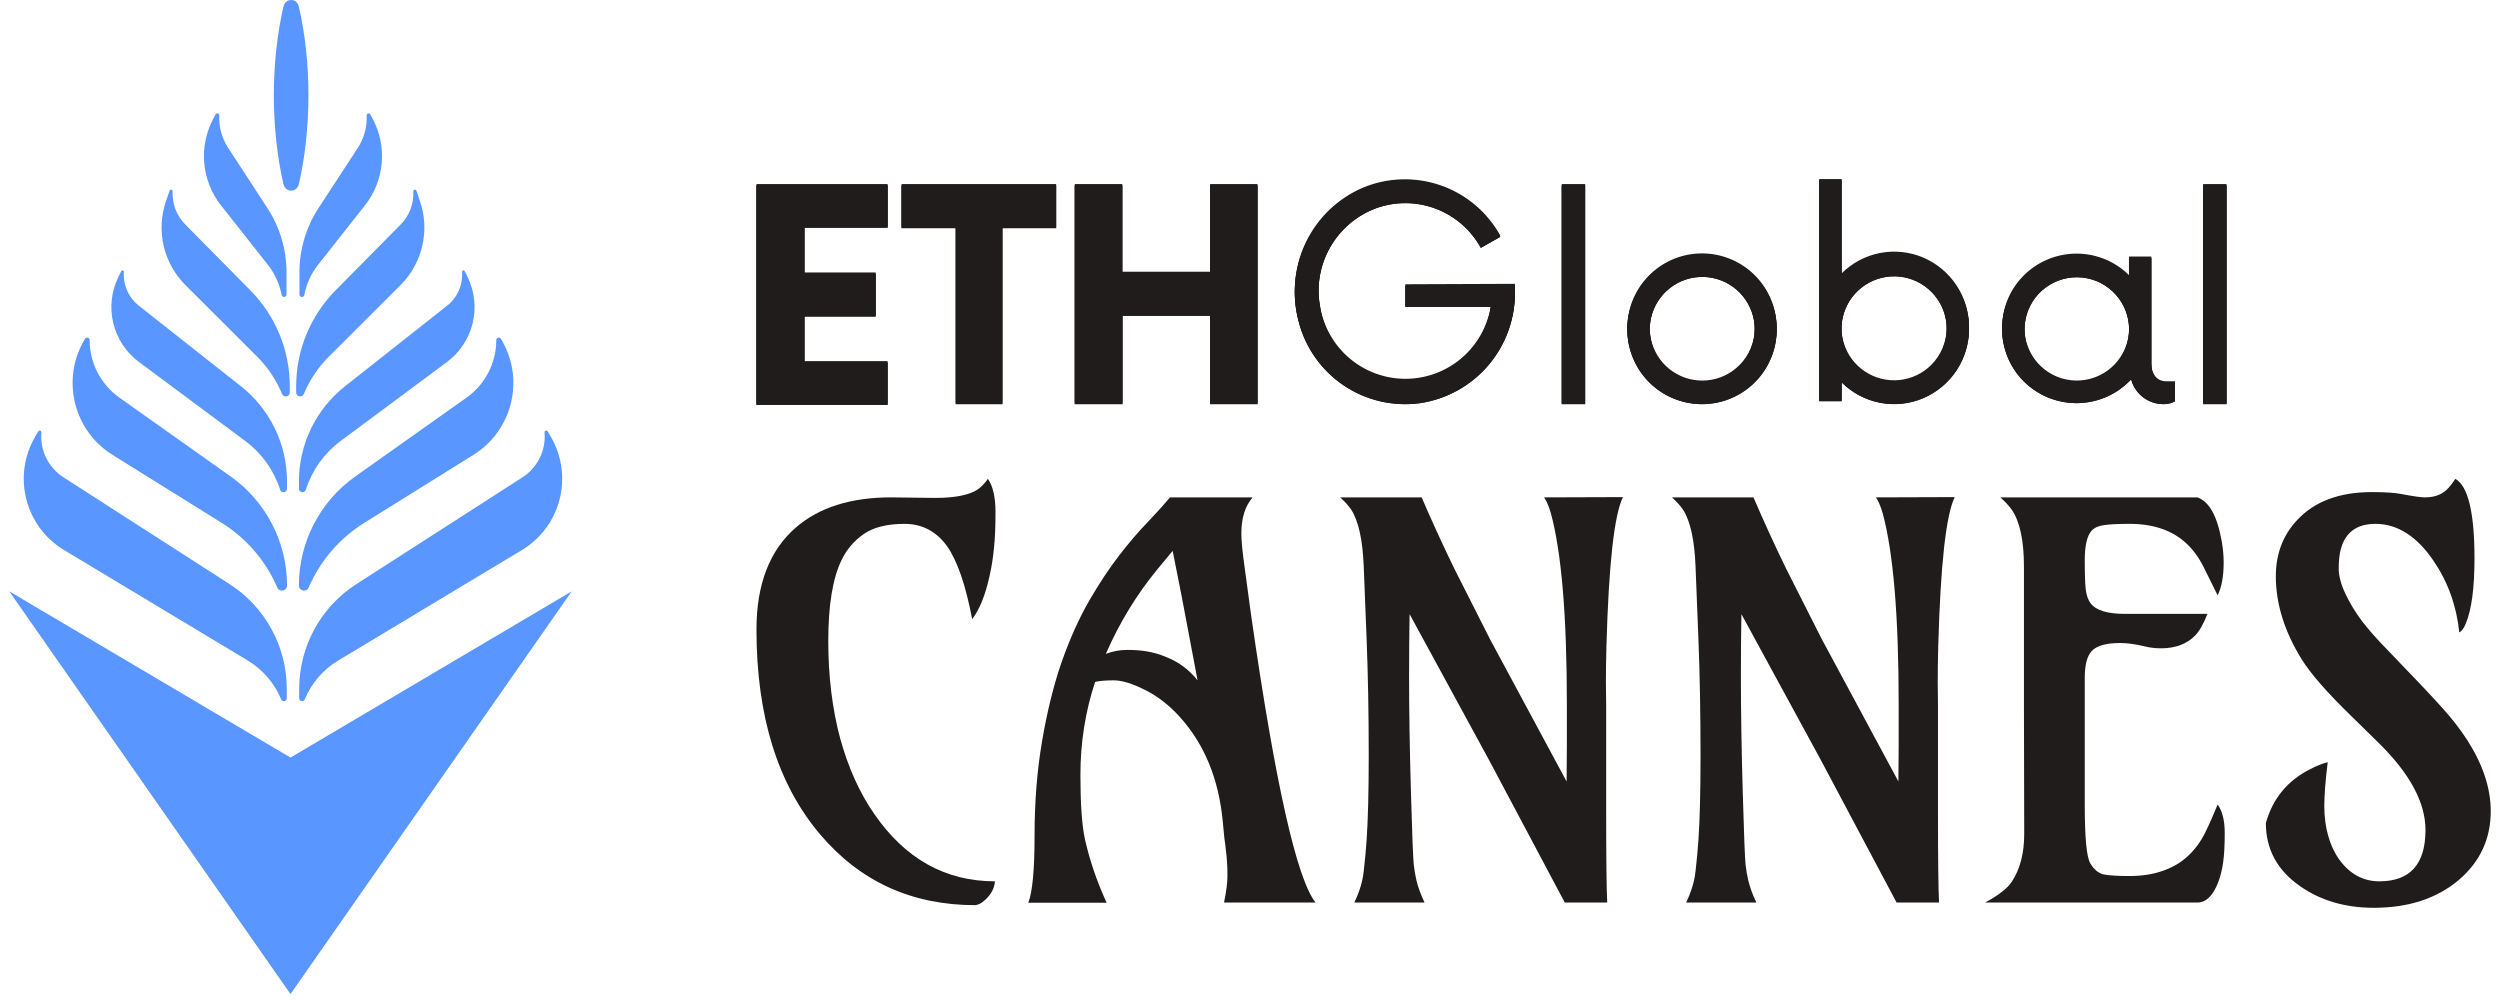
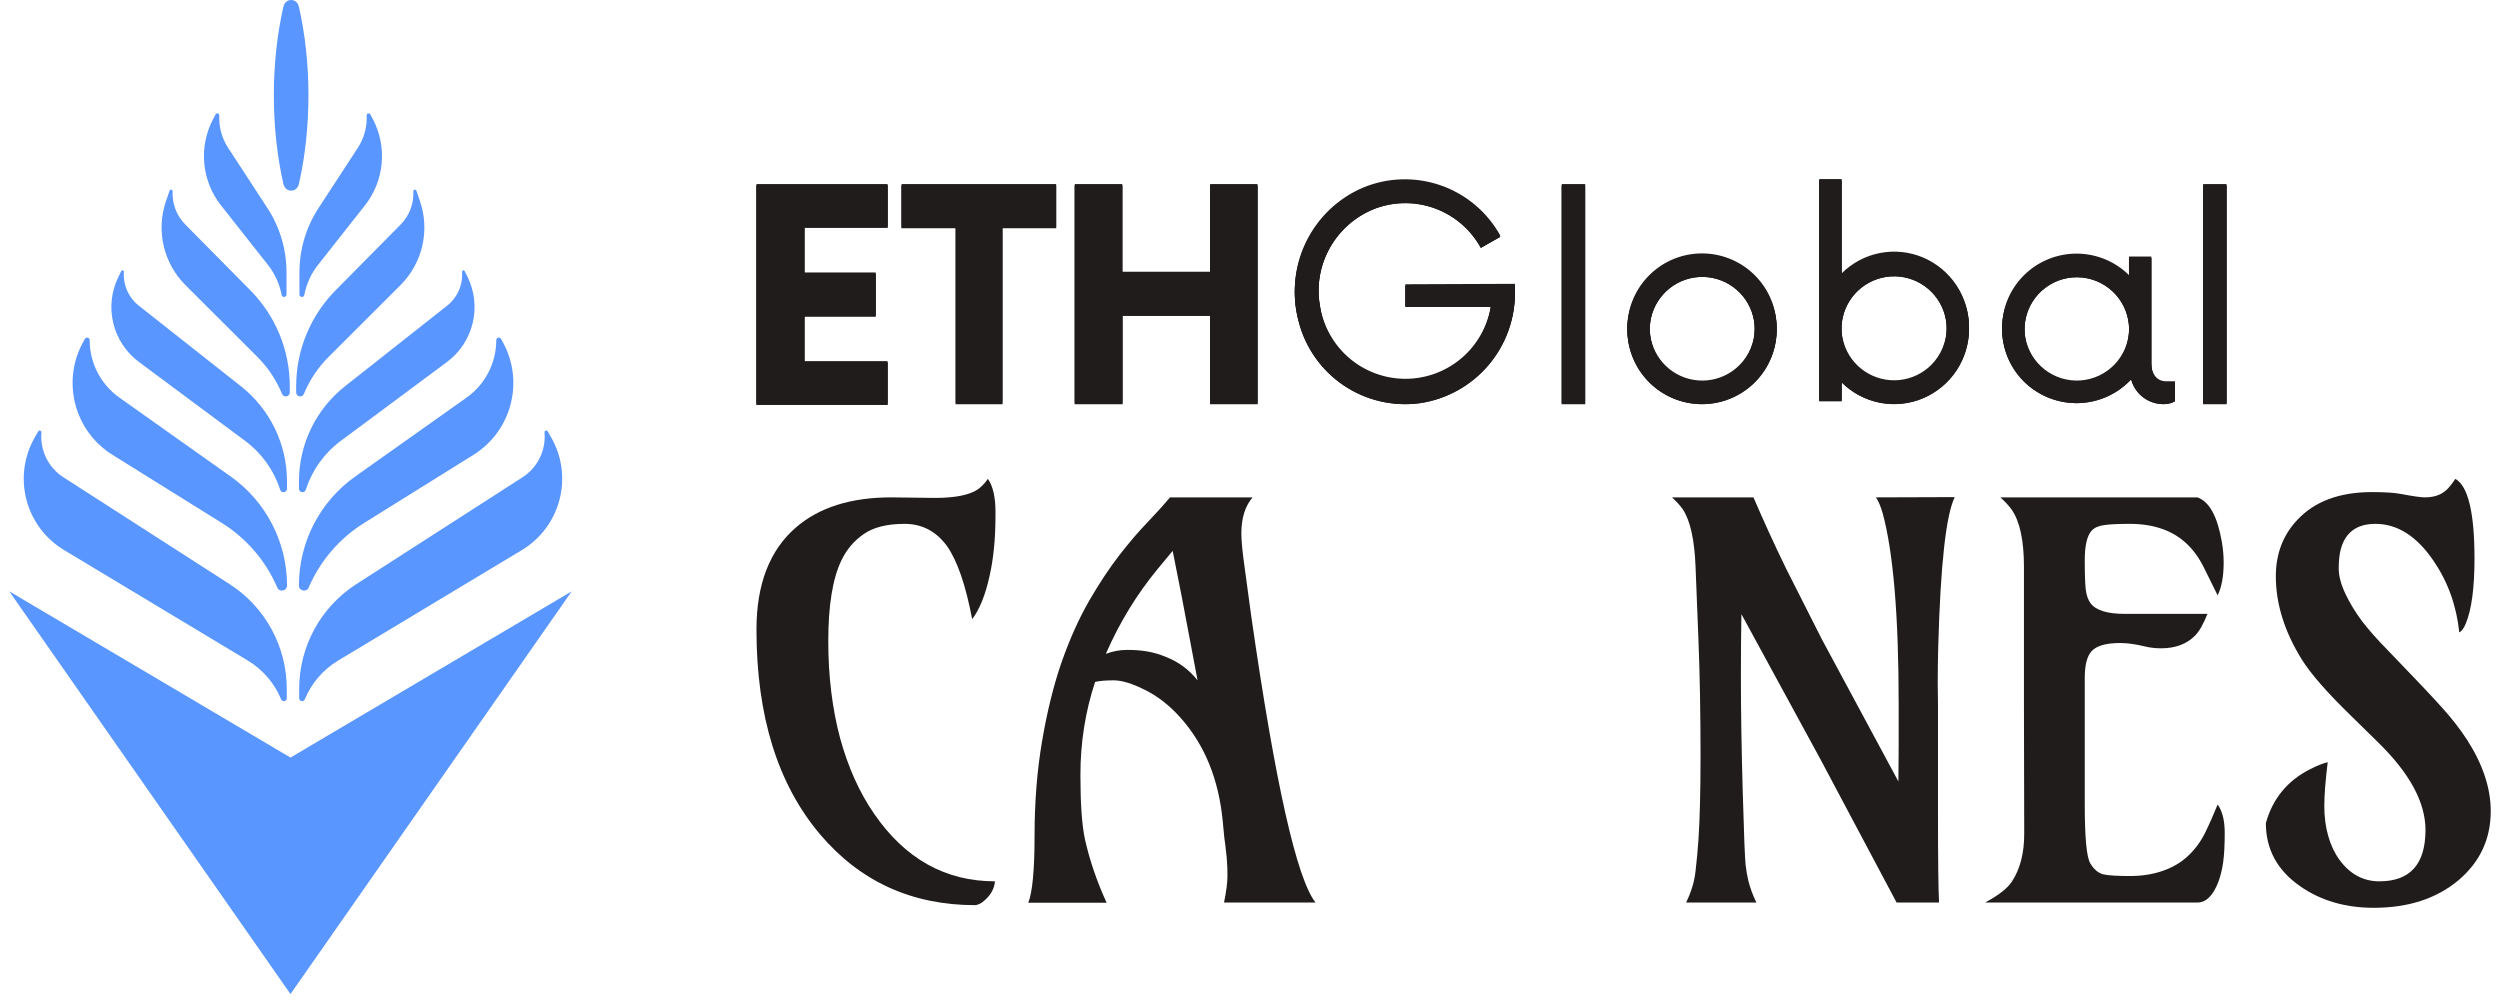
<svg xmlns="http://www.w3.org/2000/svg" width="90" height="36" viewBox="0 0 402 162" fill="none">
  <path d="M0 95.796L45.559 161.037L91.118 95.796L45.559 122.726L0 95.796Z" fill="#5A96FF" />
  <path fill-rule="evenodd" clip-rule="evenodd" d="M44.409 29.792C44.742 31.253 46.591 31.253 46.924 29.792C47.916 25.428 48.469 20.568 48.469 15.444C48.469 10.32 47.916 5.46 46.924 1.096C46.591 -0.365 44.742 -0.365 44.409 1.096C43.417 5.46 42.864 10.32 42.864 15.444C42.864 20.568 43.417 25.428 44.409 29.792Z" fill="#5A96FF" />
  <path fill-rule="evenodd" clip-rule="evenodd" d="M44.915 47.709V44.112C44.915 40.414 43.839 36.796 41.818 33.699L35.455 23.948C34.44 22.391 33.939 20.555 34.024 18.698C34.039 18.36 33.587 18.236 33.428 18.534L33.056 19.231C30.646 23.744 31.136 29.255 34.304 33.273L41.915 42.922C43.033 44.34 43.791 46.008 44.124 47.782C44.213 48.259 44.915 48.194 44.915 47.709ZM45.446 62.566V63.566C45.446 64.281 44.461 64.475 44.19 63.813C43.27 61.569 41.911 59.531 40.195 57.818L28.543 46.188C24.982 42.633 23.756 37.359 25.387 32.598L25.97 30.895C26.065 30.616 26.48 30.695 26.465 30.99C26.361 32.991 27.105 34.942 28.514 36.367L39.066 47.039C43.153 51.173 45.446 56.752 45.446 62.566ZM44.993 79.168V77.968C44.993 71.962 42.242 66.287 37.526 62.566L20.974 49.508C19.315 48.199 18.414 46.151 18.571 44.043C18.589 43.794 18.251 43.701 18.14 43.925L17.687 44.845C15.32 49.647 16.722 55.455 21.019 58.647L38.233 71.437C40.897 73.416 42.874 76.18 43.886 79.341C44.083 79.957 44.993 79.815 44.993 79.168ZM17.845 64.415L35.89 77.203C41.605 81.252 45.001 87.844 45.001 94.848C45.001 95.744 43.773 96.005 43.419 95.182C41.559 90.855 38.418 87.2 34.42 84.709L16.73 73.689C10.49 69.802 8.422 61.689 12.039 55.289L12.263 54.893C12.469 54.528 13.026 54.674 13.026 55.093C13.026 58.798 14.823 62.273 17.845 64.415ZM8.78 77.324L35.697 94.628C41.468 98.338 44.957 104.729 44.957 111.59V113.113C44.957 113.631 44.245 113.772 44.047 113.293C42.962 110.669 41.063 108.463 38.629 106.999L8.883 89.113C2.584 85.325 0.481 77.19 4.153 70.824L4.691 69.892C4.841 69.633 5.238 69.758 5.212 70.056C4.96 72.953 6.334 75.751 8.78 77.324Z" fill="#5A96FF" />
  <path fill-rule="evenodd" clip-rule="evenodd" d="M47.01 47.709V44.112C47.01 40.414 48.086 36.796 50.107 33.699L56.469 23.948C57.485 22.391 57.986 20.555 57.901 18.698C57.885 18.36 58.337 18.236 58.496 18.534L58.868 19.231C61.279 23.744 60.788 29.255 57.62 33.273L50.009 42.922C48.891 44.34 48.133 46.008 47.8 47.782C47.711 48.259 47.01 48.194 47.01 47.709ZM46.479 62.566V63.566C46.479 64.281 47.463 64.475 47.734 63.813C48.655 61.569 50.013 59.531 51.73 57.818L63.381 46.188C66.943 42.633 68.168 37.359 66.538 32.598L65.954 30.895C65.859 30.616 65.444 30.695 65.46 30.99C65.563 32.991 64.819 34.942 63.41 36.367L52.859 47.039C48.771 51.173 46.479 56.752 46.479 62.566ZM46.931 79.168V77.968C46.931 71.962 49.683 66.287 54.398 62.566L70.95 49.508C72.609 48.199 73.51 46.151 73.353 44.043C73.335 43.794 73.673 43.701 73.784 43.925L74.237 44.845C76.605 49.647 75.202 55.455 70.905 58.647L53.691 71.437C51.027 73.416 49.051 76.18 48.038 79.341C47.841 79.957 46.931 79.815 46.931 79.168ZM74.079 64.415L56.034 77.203C50.319 81.252 46.923 87.844 46.923 94.848C46.923 95.744 48.151 96.005 48.505 95.182C50.365 90.855 53.506 87.2 57.504 84.709L75.195 73.689C81.434 69.802 83.502 61.689 79.885 55.289L79.661 54.893C79.455 54.528 78.898 54.674 78.898 55.093C78.898 58.798 77.102 62.273 74.079 64.415ZM83.144 77.324L56.227 94.628C50.456 98.338 46.967 104.729 46.967 111.59V113.113C46.967 113.631 47.68 113.772 47.877 113.293C48.962 110.669 50.861 108.463 53.295 106.999L83.041 89.113C89.34 85.325 91.444 77.19 87.771 70.824L87.233 69.892C87.084 69.633 86.686 69.758 86.712 70.056C86.964 72.953 85.59 75.751 83.144 77.324Z" fill="#5A96FF" />
  <path d="M350.85 61.984V65.008C350.318 65.309 349.718 65.468 349.107 65.469C347.893 65.502 346.703 65.124 345.73 64.398C344.757 63.671 344.058 62.637 343.745 61.464C341.564 63.8 338.548 65.179 335.355 65.3C332.161 65.421 329.05 64.275 326.698 62.111C325.538 61.041 324.601 59.753 323.94 58.321C323.279 56.888 322.908 55.339 322.848 53.762C322.788 52.185 323.04 50.612 323.59 49.133C324.14 47.654 324.976 46.299 326.052 45.145C328.233 42.809 331.248 41.43 334.442 41.309C337.635 41.188 340.747 42.334 343.098 44.498L343.396 44.787V41.775H347.013V58.96C347.013 61.106 348.167 61.984 349.396 61.984H350.85ZM343.417 53.385C343.416 51.282 342.632 49.254 341.219 47.696C339.806 46.138 337.864 45.162 335.77 44.957C333.677 44.751 331.582 45.332 329.893 46.585C328.204 47.838 327.042 49.675 326.632 51.738C326.221 53.801 326.593 55.942 327.674 57.746C328.756 59.55 330.469 60.888 332.482 61.499C334.494 62.11 336.662 61.95 338.564 61.052C340.465 60.153 341.965 58.579 342.77 56.636C343.198 55.605 343.417 54.501 343.417 53.385ZM355.409 30.038H359.194V65.469H355.409V30.038ZM317.484 53.236C317.489 55.642 316.785 57.996 315.459 60.004C314.133 62.011 312.244 63.583 310.029 64.522C307.822 65.452 305.389 65.704 303.039 65.243C300.689 64.783 298.53 63.632 296.837 61.938V64.996H293.213V29.218H296.837V44.51C298.53 42.816 300.689 41.665 303.039 41.205C305.388 40.744 307.822 40.995 310.029 41.924C312.248 42.865 314.139 44.441 315.465 46.454C316.792 48.466 317.494 50.825 317.484 53.236ZM313.872 53.236C313.858 51.265 313.163 49.36 311.904 47.844C310.644 46.328 308.899 45.295 306.964 44.921C305.029 44.546 303.024 44.854 301.29 45.791C299.556 46.728 298.201 48.236 297.453 50.06C296.706 51.883 296.614 53.91 297.192 55.794C297.769 57.678 298.982 59.304 300.623 60.395C302.265 61.486 304.233 61.975 306.194 61.778C308.155 61.582 309.987 60.712 311.38 59.318C312.978 57.697 313.873 55.512 313.872 53.236ZM262.122 53.385C262.118 50.38 263.232 47.481 265.248 45.252C267.263 43.023 270.035 41.623 273.025 41.325C276.015 41.027 279.009 41.852 281.425 43.639C283.84 45.426 285.505 48.048 286.095 50.995C286.684 53.941 286.157 57.001 284.615 59.581C283.073 62.16 280.627 64.073 277.753 64.949C274.878 65.824 271.781 65.599 269.063 64.317C266.345 63.036 264.201 60.789 263.048 58.014C262.439 56.547 262.124 54.974 262.122 53.385ZM282.769 53.385C282.773 51.417 282.096 49.509 280.851 47.985C279.606 46.461 277.872 45.416 275.943 45.028C274.014 44.639 272.01 44.932 270.273 45.856C268.536 46.779 267.172 48.277 266.415 50.093C265.658 51.909 265.555 53.931 266.122 55.816C266.689 57.7 267.892 59.329 269.526 60.425C271.159 61.522 273.123 62.018 275.081 61.829C277.04 61.64 278.872 60.778 280.266 59.389C281.861 57.797 282.761 55.638 282.769 53.385ZM243.921 46.195V47.245C243.978 51.614 242.445 55.856 239.609 59.18C236.773 62.505 232.827 64.686 228.503 65.319C224.18 65.899 219.795 64.873 216.179 62.436C212.562 59.998 209.966 56.318 208.882 52.093C207.741 47.864 208.163 43.365 210.071 39.422C211.979 35.479 215.245 32.356 219.269 30.626C223.284 28.948 227.777 28.81 231.888 30.239C235.998 31.669 239.436 34.564 241.544 38.372L238.393 40.159C236.797 37.245 234.212 34.995 231.105 33.817C227.998 32.638 224.572 32.608 221.444 33.73C218.3 34.897 215.665 37.131 213.999 40.042C212.332 42.952 211.741 46.355 212.326 49.658C212.825 52.969 214.493 55.991 217.028 58.179C219.563 60.366 222.798 61.573 226.146 61.581C229.494 61.589 232.735 60.398 235.28 58.224C237.826 56.049 239.509 53.035 240.025 49.726H226.172V46.265L243.921 46.195ZM251.504 30.038H255.289V65.469H251.504V30.038ZM202.212 30.038V65.469H194.537V51.158H180.332V65.469H172.612V30.038H180.31V44.233H194.54V30.038H202.212ZM169.591 36.962H160.879V65.469H153.33V36.962H144.559V30.038H169.591V36.962ZM128.816 36.892V44.349H140.359V51.273H128.816V58.72H142.285V65.584H121.048V30.038H142.289V36.889L128.816 36.892Z" fill="#201C1C" />
  <path d="M350.85 61.984V65.008C350.318 65.309 349.718 65.468 349.107 65.469C347.893 65.502 346.703 65.124 345.73 64.398C344.757 63.671 344.058 62.637 343.745 61.464C341.564 63.8 338.548 65.179 335.355 65.3C332.161 65.421 329.05 64.275 326.698 62.111C325.538 61.041 324.601 59.753 323.94 58.321C323.279 56.888 322.908 55.339 322.848 53.762C322.788 52.185 323.04 50.612 323.59 49.133C324.14 47.654 324.976 46.299 326.052 45.145C328.233 42.809 331.248 41.43 334.442 41.309C337.635 41.188 340.747 42.334 343.098 44.498L343.396 44.787V41.775H347.013V58.96C347.013 61.106 348.167 61.984 349.396 61.984H350.85ZM343.417 53.385C343.416 51.282 342.632 49.254 341.219 47.696C339.806 46.138 337.864 45.162 335.77 44.957C333.677 44.751 331.582 45.332 329.893 46.585C328.204 47.838 327.042 49.675 326.632 51.738C326.221 53.801 326.593 55.942 327.674 57.746C328.756 59.55 330.469 60.888 332.482 61.499C334.494 62.11 336.662 61.95 338.564 61.052C340.465 60.153 341.965 58.579 342.77 56.636C343.198 55.605 343.417 54.501 343.417 53.385ZM355.409 30.038H359.194V65.469H355.409V30.038ZM317.484 53.236C317.489 55.642 316.785 57.996 315.459 60.004C314.133 62.011 312.244 63.583 310.029 64.522C307.822 65.452 305.389 65.704 303.039 65.243C300.689 64.783 298.53 63.632 296.837 61.938V64.996H293.213V29.218H296.837V44.51C298.53 42.816 300.689 41.665 303.039 41.205C305.388 40.744 307.822 40.995 310.029 41.924C312.248 42.865 314.139 44.441 315.465 46.454C316.792 48.466 317.494 50.825 317.484 53.236ZM313.872 53.236C313.858 51.265 313.163 49.36 311.904 47.844C310.644 46.328 308.899 45.295 306.964 44.921C305.029 44.546 303.024 44.854 301.29 45.791C299.556 46.728 298.201 48.236 297.453 50.06C296.706 51.883 296.614 53.91 297.192 55.794C297.769 57.678 298.982 59.304 300.623 60.395C302.265 61.486 304.233 61.975 306.194 61.778C308.155 61.582 309.987 60.712 311.38 59.318C312.978 57.697 313.873 55.512 313.872 53.236ZM262.122 53.385C262.118 50.38 263.232 47.481 265.248 45.252C267.263 43.023 270.035 41.623 273.025 41.325C276.015 41.027 279.009 41.852 281.425 43.639C283.84 45.426 285.505 48.048 286.095 50.995C286.684 53.941 286.157 57.001 284.615 59.581C283.073 62.16 280.627 64.073 277.753 64.949C274.878 65.824 271.781 65.599 269.063 64.317C266.345 63.036 264.201 60.789 263.048 58.014C262.439 56.547 262.124 54.974 262.122 53.385ZM282.769 53.385C282.773 51.417 282.096 49.509 280.851 47.985C279.606 46.461 277.872 45.416 275.943 45.028C274.014 44.639 272.01 44.932 270.273 45.856C268.536 46.779 267.172 48.277 266.415 50.093C265.658 51.909 265.555 53.931 266.122 55.816C266.689 57.7 267.892 59.329 269.526 60.425C271.159 61.522 273.123 62.018 275.081 61.829C277.04 61.64 278.872 60.778 280.266 59.389C281.861 57.797 282.761 55.638 282.769 53.385ZM243.921 46.195V47.245C243.978 51.614 242.445 55.856 239.609 59.18C236.773 62.505 232.827 64.686 228.503 65.319C224.18 65.899 219.795 64.873 216.179 62.436C212.562 59.998 209.966 56.318 208.882 52.093C207.741 47.864 208.163 43.365 210.071 39.422C211.979 35.479 215.245 32.356 219.269 30.626C223.284 28.948 227.777 28.81 231.888 30.239C235.998 31.669 239.436 34.564 241.544 38.372L238.393 40.159C236.797 37.245 234.212 34.995 231.105 33.817C227.998 32.638 224.572 32.608 221.444 33.73C218.3 34.897 215.665 37.131 213.999 40.042C212.332 42.952 211.741 46.355 212.326 49.658C212.825 52.969 214.493 55.991 217.028 58.179C219.563 60.366 222.798 61.573 226.146 61.581C229.494 61.589 232.735 60.398 235.28 58.224C237.826 56.049 239.509 53.035 240.025 49.726H226.172V46.265L243.921 46.195ZM251.504 30.038H255.289V65.469H251.504V30.038ZM202.212 30.038V65.469H194.537V51.158H180.332V65.469H172.612V30.038H180.31V44.233H194.54V30.038H202.212ZM169.591 36.962H160.879V65.469H153.33V36.962H144.559V30.038H169.591V36.962ZM128.816 36.892V44.349H140.359V51.273H128.816V58.72H142.285V65.584H121.048V30.038H142.289V36.889L128.816 36.892Z" fill="#201C1C" />
  <path d="M350.85 61.77V64.793C350.318 65.094 349.718 65.254 349.107 65.255C347.893 65.288 346.703 64.91 345.73 64.183C344.757 63.457 344.058 62.423 343.745 61.25C341.564 63.586 338.548 64.964 335.355 65.085C332.161 65.207 329.05 64.06 326.698 61.896C325.538 60.827 324.601 59.539 323.94 58.106C323.279 56.673 322.908 55.124 322.848 53.547C322.788 51.971 323.04 50.398 323.59 48.919C324.14 47.44 324.976 46.085 326.052 44.93C328.233 42.594 331.248 41.215 334.442 41.094C337.635 40.973 340.747 42.12 343.098 44.284L343.396 44.573V41.561H347.013V58.746C347.013 60.892 348.167 61.77 349.396 61.77H350.85ZM343.417 53.17C343.416 51.067 342.632 49.039 341.219 47.482C339.806 45.924 337.864 44.948 335.77 44.742C333.677 44.537 331.582 45.117 329.893 46.37C328.204 47.624 327.042 49.461 326.632 51.523C326.221 53.586 326.593 55.728 327.674 57.532C328.756 59.336 330.469 60.674 332.482 61.285C334.494 61.895 336.662 61.736 338.564 60.837C340.465 59.939 341.965 58.365 342.77 56.422C343.198 55.391 343.417 54.286 343.417 53.17ZM355.409 29.823H359.194V65.255H355.409V29.823ZM317.484 53.021C317.49 55.428 316.785 57.782 315.459 59.789C314.133 61.797 312.244 63.369 310.029 64.308C307.822 65.238 305.389 65.489 303.039 65.029C300.689 64.568 298.53 63.417 296.837 61.723V64.781H293.213V29.004H296.837V44.296C298.53 42.602 300.689 41.451 303.039 40.99C305.388 40.53 307.822 40.78 310.029 41.71C312.248 42.651 314.139 44.227 315.465 46.239C316.792 48.252 317.494 50.611 317.484 53.021ZM313.872 53.021C313.858 51.051 313.163 49.145 311.904 47.629C310.644 46.114 308.899 45.081 306.964 44.706C305.029 44.332 303.024 44.639 301.29 45.576C299.556 46.513 298.201 48.022 297.453 49.845C296.706 51.669 296.614 53.695 297.192 55.579C297.77 57.464 298.982 59.089 300.623 60.18C302.265 61.271 304.233 61.76 306.194 61.564C308.155 61.368 309.987 60.498 311.38 59.103C312.978 57.483 313.873 55.297 313.872 53.021ZM262.122 53.17C262.118 50.166 263.232 47.267 265.248 45.038C267.263 42.809 270.035 41.409 273.025 41.111C276.015 40.813 279.009 41.638 281.425 43.425C283.84 45.212 285.505 47.834 286.095 50.78C286.684 53.727 286.157 56.787 284.615 59.366C283.073 61.945 280.627 63.859 277.753 64.734C274.878 65.61 271.781 65.385 269.063 64.103C266.345 62.822 264.201 60.575 263.048 57.8C262.439 56.333 262.124 54.759 262.122 53.17ZM282.769 53.17C282.773 51.203 282.096 49.294 280.851 47.77C279.606 46.247 277.872 45.202 275.943 44.813C274.014 44.425 272.01 44.718 270.273 45.641C268.536 46.565 267.172 48.062 266.415 49.878C265.658 51.695 265.555 53.717 266.122 55.601C266.689 57.485 267.892 59.114 269.526 60.211C271.159 61.307 273.123 61.803 275.081 61.614C277.04 61.425 278.872 60.563 280.266 59.175C281.861 57.583 282.761 55.424 282.769 53.17ZM243.921 45.98V47.03C243.978 51.4 242.445 55.641 239.609 58.966C236.773 62.29 232.827 64.472 228.503 65.105C224.18 65.685 219.795 64.659 216.179 62.221C212.562 59.783 209.966 56.103 208.882 51.879C207.741 47.65 208.163 43.151 210.071 39.208C211.979 35.264 215.245 32.141 219.269 30.412C223.284 28.733 227.777 28.596 231.888 30.025C235.998 31.454 239.436 34.35 241.544 38.157L238.393 39.945C236.797 37.03 234.212 34.781 231.105 33.603C227.998 32.424 224.572 32.393 221.444 33.516C218.3 34.683 215.665 36.917 213.999 39.827C212.332 42.738 211.741 46.141 212.326 49.444C212.825 52.754 214.493 55.777 217.028 57.964C219.563 60.151 222.798 61.358 226.146 61.367C229.494 61.375 232.735 60.184 235.28 58.009C237.826 55.835 239.509 52.82 240.025 49.512H226.172V46.05L243.921 45.98ZM251.504 29.823H255.289V65.255H251.504V29.823ZM202.212 29.823V65.255H194.537V50.944H180.332V65.255H172.612V29.823H180.31V44.019H194.54V29.823H202.212ZM169.591 36.748H160.879V65.255H153.33V36.748H144.559V29.823H169.591V36.748ZM128.816 36.678V44.135H140.359V51.058H128.816V58.506H142.285V65.37H121.048V29.823H142.289V36.675L128.816 36.678Z" fill="#201C1C" />
  <path d="M158.54 77.573C159.361 78.745 159.771 80.547 159.771 82.978C159.771 85.38 159.686 87.339 159.516 88.854C159.375 90.341 159.148 91.785 158.837 93.187C158.158 96.332 157.209 98.706 155.992 100.307C154.945 94.788 153.586 90.842 151.916 88.468C150.161 86.066 147.868 84.865 145.038 84.865C142.235 84.865 140.042 85.408 138.457 86.495C136.871 87.582 135.654 89.012 134.805 90.785C133.39 93.73 132.682 98.077 132.682 103.825C132.682 109.544 133.319 114.792 134.593 119.567C135.895 124.315 137.735 128.404 140.112 131.836C145.123 139.128 151.647 142.774 159.686 142.774C159.573 144.061 158.908 145.176 157.691 146.12C157.323 146.406 156.926 146.577 156.502 146.635C146.227 146.635 137.848 142.817 131.366 135.181C124.488 127.06 121.048 115.993 121.048 101.98C121.048 94.659 123.171 89.154 127.417 85.466C131.182 82.206 136.334 80.575 142.872 80.575L149.963 80.661C153.303 80.661 155.652 80.175 157.011 79.203C157.577 78.774 158.087 78.231 158.54 77.573Z" fill="#201C1C" />
  <path d="M196.795 146.206C197.163 144.404 197.347 142.974 197.347 141.916C197.347 140.829 197.319 140.014 197.262 139.471C197.234 138.928 197.177 138.356 197.093 137.755C197.036 137.126 196.951 136.44 196.838 135.696C196.753 134.924 196.668 134.038 196.583 133.037C195.932 126.202 193.625 120.583 189.662 116.179C187.907 114.234 186.011 112.761 183.973 111.76C181.935 110.731 180.25 110.216 178.92 110.216C177.618 110.216 176.613 110.302 175.905 110.474C174.32 115.278 173.528 120.297 173.528 125.53C173.528 130.163 173.768 133.623 174.25 135.911C175.014 139.342 176.189 142.788 177.774 146.248H165.078C165.758 144.533 166.097 140.929 166.097 135.439C166.097 129.92 166.508 124.772 167.329 119.996C168.15 115.192 169.211 110.917 170.513 107.171C171.844 103.424 173.315 100.15 174.929 97.348C176.571 94.516 178.198 92.057 179.812 89.97C181.453 87.853 182.996 86.052 184.44 84.565C185.883 83.049 187.086 81.719 188.049 80.575H201.423C200.206 81.977 199.598 83.936 199.598 86.452C199.598 87.596 199.782 89.469 200.15 92.071L201.211 99.878C205.089 126.874 208.556 142.316 211.614 146.206H196.795ZM177.646 105.927C178.75 105.498 179.911 105.283 181.128 105.283C182.345 105.283 183.435 105.369 184.397 105.541C185.388 105.712 186.365 105.998 187.327 106.399C189.393 107.199 191.12 108.472 192.507 110.216C191.12 102.867 190.271 98.377 189.959 96.747L188.473 89.24L186.053 92.157C182.656 96.275 179.854 100.865 177.646 105.927Z" fill="#201C1C" />
-   <path d="M226.856 99.492C226.8 102.466 226.771 105.855 226.771 109.659C226.771 115.063 226.87 121.255 227.069 128.232C227.267 135.181 227.422 139.142 227.536 140.114C227.649 141.058 227.79 141.887 227.96 142.602C228.243 143.775 228.682 144.976 229.277 146.206H217.897C218.747 144.461 219.256 142.76 219.426 141.101C219.624 139.414 219.78 137.741 219.893 136.082C220.119 132.708 220.233 128.175 220.233 122.484C220.233 115.592 220.119 109.301 219.893 103.61L219.426 91.814C219.256 87.467 218.577 84.379 217.388 82.549C216.907 81.862 216.312 81.205 215.605 80.575H228.809C230.48 84.465 232.249 88.325 234.117 92.157L239.891 103.567L252.289 126.602C252.318 124.801 252.332 122.87 252.332 120.811V114.12C252.332 99.821 251.468 89.498 249.742 83.149C249.402 81.977 249.034 81.119 248.638 80.575L261.418 80.532C260.003 83.392 259.111 91.442 258.743 104.683C258.686 106.742 258.658 108.715 258.658 110.602L258.701 114.206V131.707C258.701 139.113 258.757 143.946 258.87 146.206H251.992L239.679 123.042L226.856 99.492Z" fill="#201C1C" />
  <path d="M280.61 99.492C280.553 102.466 280.525 105.855 280.525 109.659C280.525 115.063 280.624 121.255 280.822 128.232C281.02 135.181 281.176 139.142 281.289 140.114C281.402 141.058 281.544 141.887 281.713 142.602C281.997 143.775 282.435 144.976 283.03 146.206H271.651C272.5 144.461 273.009 142.76 273.179 141.101C273.377 139.414 273.533 137.741 273.646 136.082C273.873 132.708 273.986 128.175 273.986 122.484C273.986 115.592 273.873 109.301 273.646 103.61L273.179 91.814C273.009 87.467 272.33 84.379 271.141 82.549C270.66 81.862 270.066 81.205 269.358 80.575H282.563C284.233 84.465 286.002 88.325 287.87 92.157L293.644 103.567L306.042 126.602C306.071 124.801 306.085 122.87 306.085 120.811V114.12C306.085 99.821 305.222 89.498 303.495 83.149C303.155 81.977 302.787 81.119 302.391 80.575L315.171 80.532C313.756 83.392 312.864 91.442 312.496 104.683C312.44 106.742 312.411 108.715 312.411 110.602L312.454 114.206V131.707C312.454 139.113 312.51 143.946 312.624 146.206H305.745L293.432 123.042L280.61 99.492Z" fill="#201C1C" />
  <path d="M357.758 130.334C358.522 131.392 358.904 132.922 358.904 134.924C358.904 136.926 358.819 138.527 358.649 139.728C358.479 140.901 358.211 141.973 357.843 142.945C356.993 145.119 355.875 146.206 354.488 146.206H320.096C322.276 145.033 323.72 143.903 324.427 142.817C325.758 140.786 326.423 138.213 326.423 135.096C326.395 127.46 326.38 120.554 326.38 114.377V91.814C326.38 87.553 325.715 84.465 324.385 82.549C323.875 81.862 323.267 81.205 322.559 80.575H354.488C356.413 81.262 357.729 83.664 358.437 87.782C358.635 88.926 358.734 90.041 358.734 91.128C358.734 93.358 358.409 95.131 357.758 96.447L355.465 91.814C353.936 88.783 351.743 86.752 348.884 85.723C347.299 85.151 345.515 84.865 343.534 84.865C341.552 84.865 340.137 84.936 339.288 85.079C338.439 85.194 337.788 85.494 337.335 85.98C336.599 86.81 336.231 88.397 336.231 90.742C336.231 93.058 336.288 94.674 336.401 95.589C336.514 96.475 336.783 97.205 337.207 97.776C338.085 98.892 339.939 99.45 342.77 99.45H356.102C355.451 101.108 354.786 102.281 354.106 102.967C352.747 104.34 350.908 105.026 348.586 105.026C347.681 105.026 346.817 104.926 345.996 104.726C344.468 104.354 343.123 104.168 341.963 104.168C340.802 104.168 339.84 104.282 339.076 104.511C338.34 104.711 337.759 105.04 337.335 105.498C336.599 106.298 336.231 107.743 336.231 109.83V130.291C336.231 135.668 336.528 138.856 337.123 139.857C337.717 140.858 338.439 141.458 339.288 141.659C340.137 141.83 341.552 141.916 343.534 141.916C345.515 141.916 347.313 141.63 348.926 141.058C350.54 140.486 351.884 139.685 352.96 138.656C354.064 137.626 354.969 136.411 355.677 135.01C356.385 133.58 357.078 132.021 357.758 130.334Z" fill="#201C1C" />
  <path d="M375.59 123.471C375.222 126.445 375.038 128.819 375.038 130.592C375.038 132.336 375.251 133.952 375.675 135.439C376.1 136.926 376.709 138.213 377.501 139.299C379.199 141.616 381.351 142.774 383.955 142.774C388.937 142.774 391.428 140 391.428 134.452C391.428 129.991 388.866 125.258 383.743 120.254L379.327 115.921C375.449 112.147 372.802 109.115 371.387 106.827C368.585 102.309 367.184 97.819 367.184 93.358C367.184 89.727 368.344 86.681 370.665 84.222C373.467 81.219 377.501 79.718 382.766 79.718C384.832 79.718 386.389 79.818 387.437 80.018C389.39 80.39 390.692 80.575 391.343 80.575C392.985 80.575 394.258 80.061 395.164 79.031C395.504 78.659 395.872 78.173 396.268 77.573C398.334 78.745 399.368 83.049 399.368 90.484C399.368 95.231 398.901 98.734 397.966 100.994C397.655 101.766 397.301 102.252 396.905 102.452C396.452 98.134 395.065 94.273 392.744 90.87C390.027 86.867 386.885 84.865 383.318 84.865C380.261 84.865 378.379 86.281 377.671 89.112C377.473 89.912 377.374 90.913 377.374 92.114C377.374 93.287 377.728 94.631 378.435 96.147C379.143 97.662 380.063 99.178 381.195 100.693C382.356 102.18 383.686 103.682 385.186 105.197C389.715 109.887 392.716 113.062 394.188 114.72C395.688 116.379 397.018 118.095 398.179 119.868C400.726 123.843 402 127.689 402 131.407C402 135.896 400.273 139.614 396.82 142.559C393.253 145.562 388.668 147.063 383.063 147.063C378.421 147.063 374.43 145.891 371.09 143.546C367.41 140.972 365.57 137.569 365.57 133.337C366.674 129.362 369.08 126.445 372.788 124.586C373.779 124.071 374.713 123.7 375.59 123.471Z" fill="#201C1C" />
</svg>